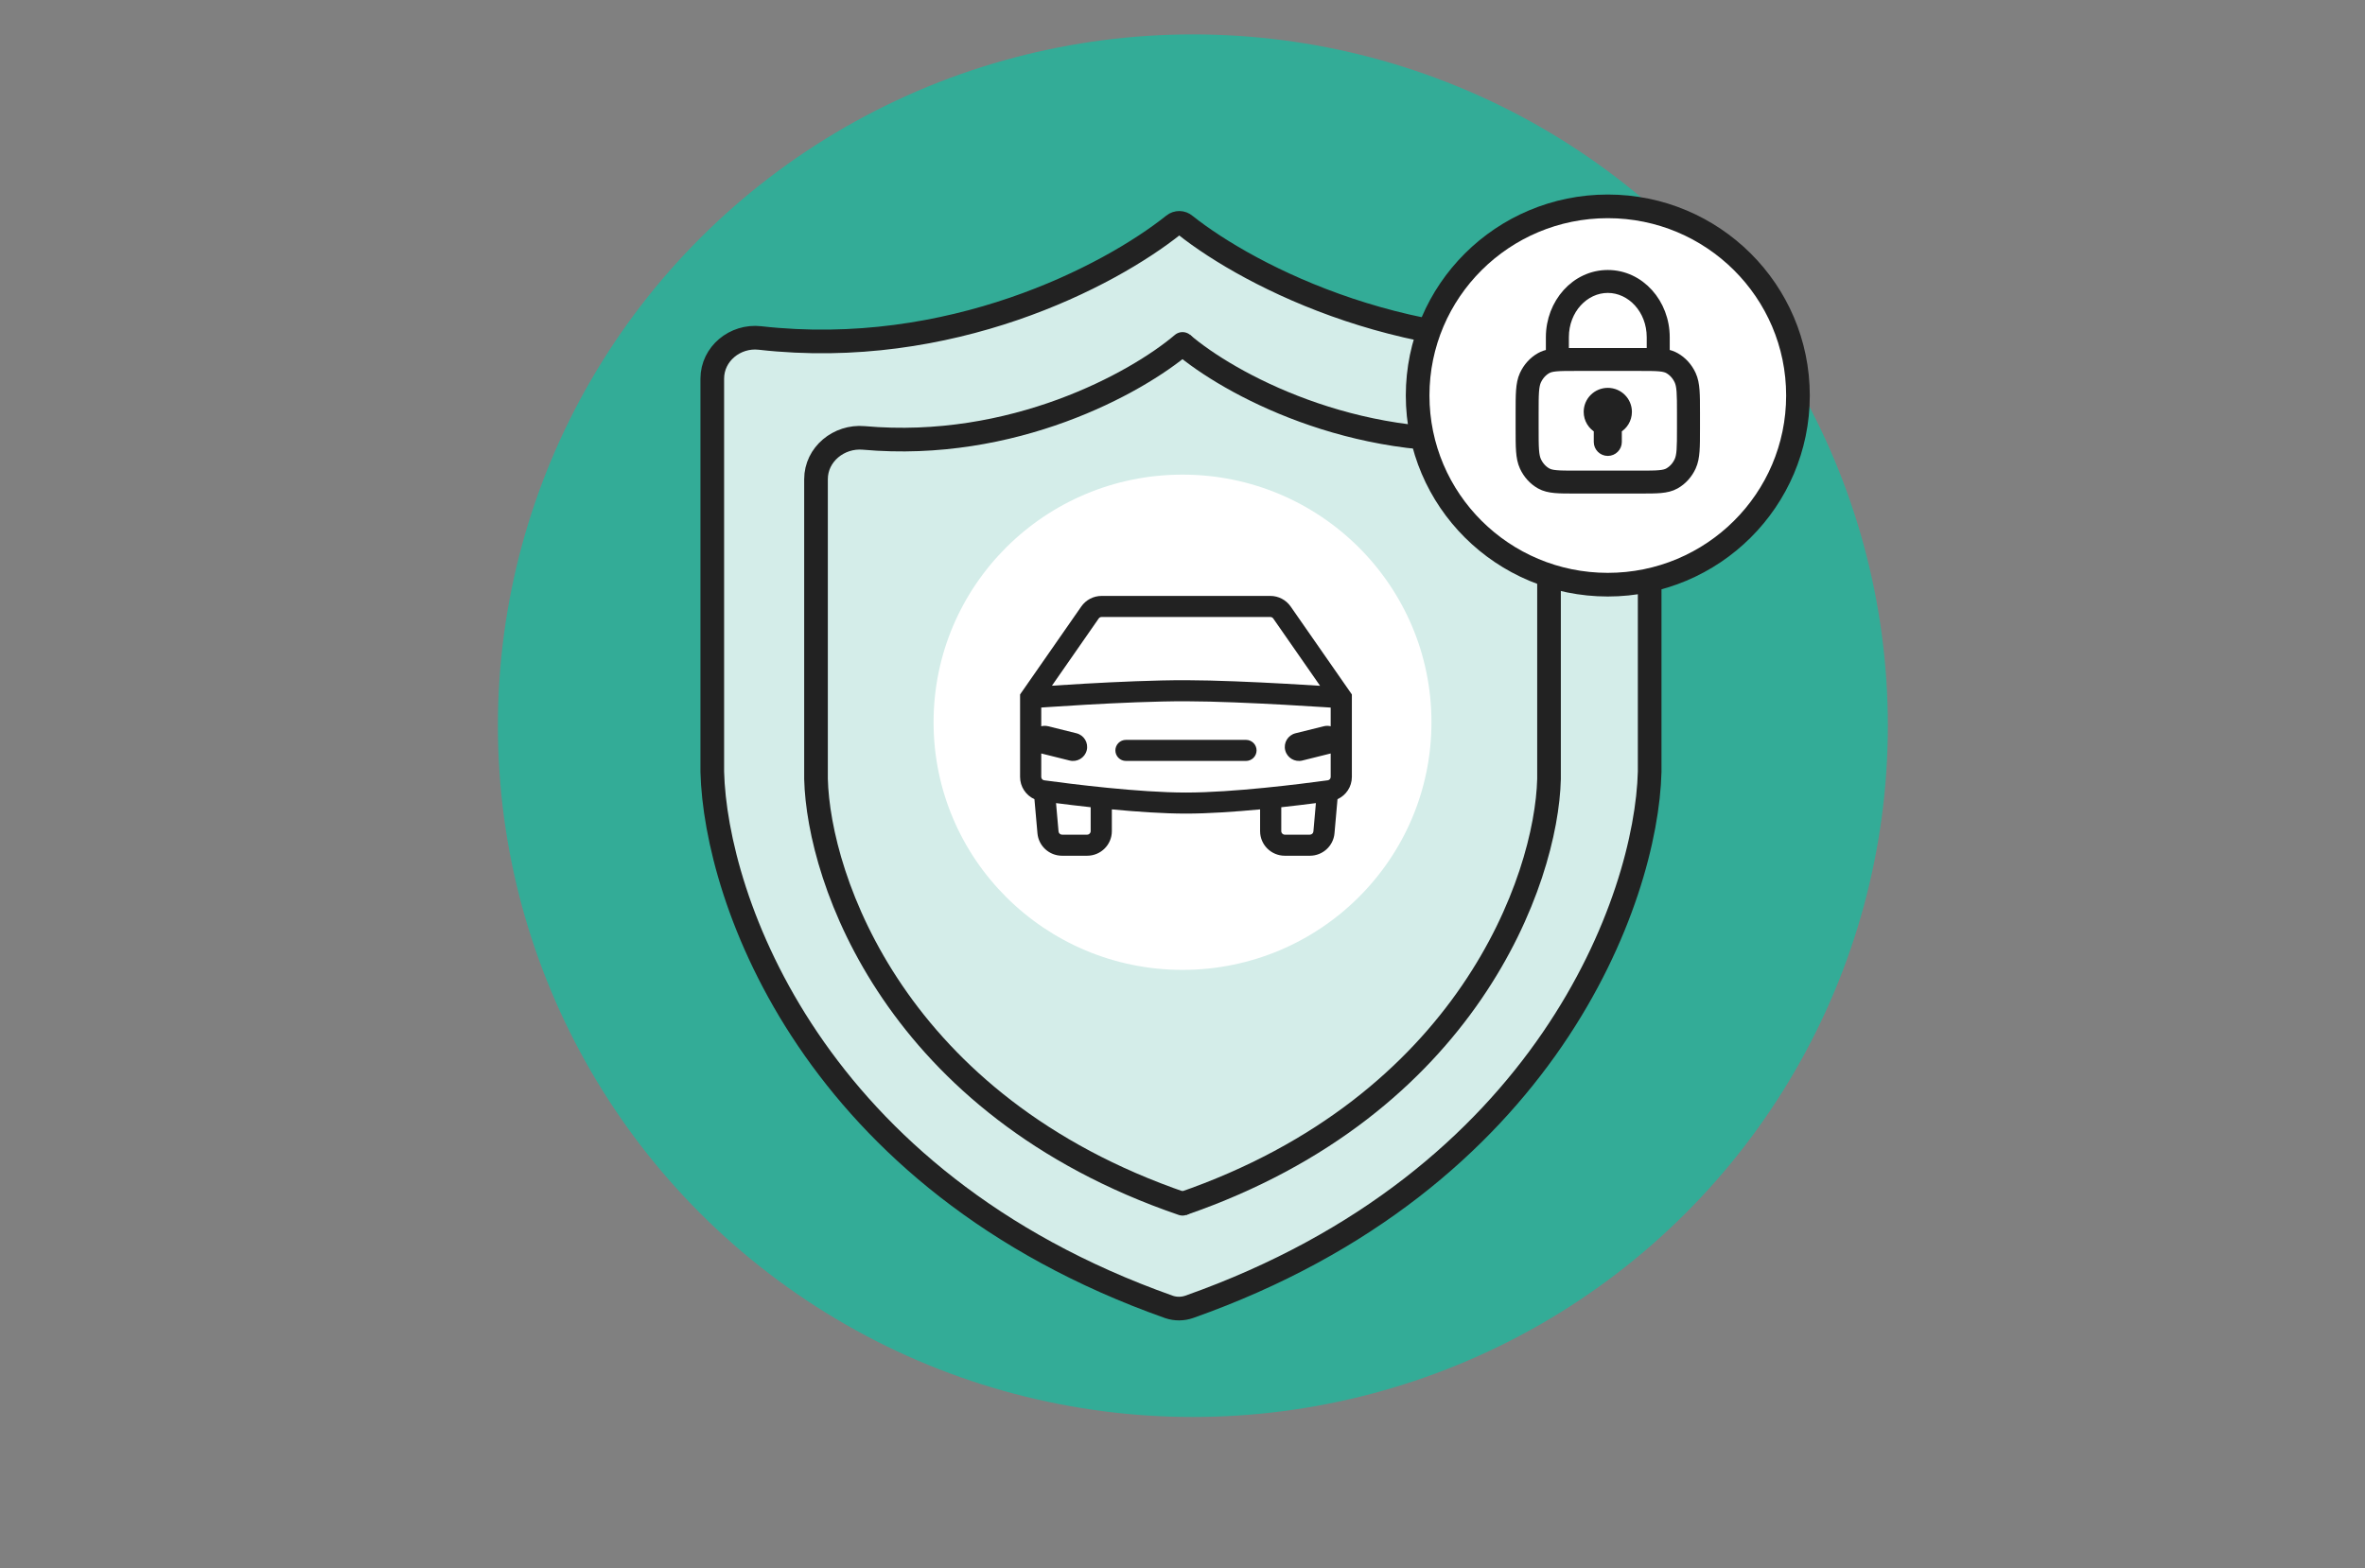
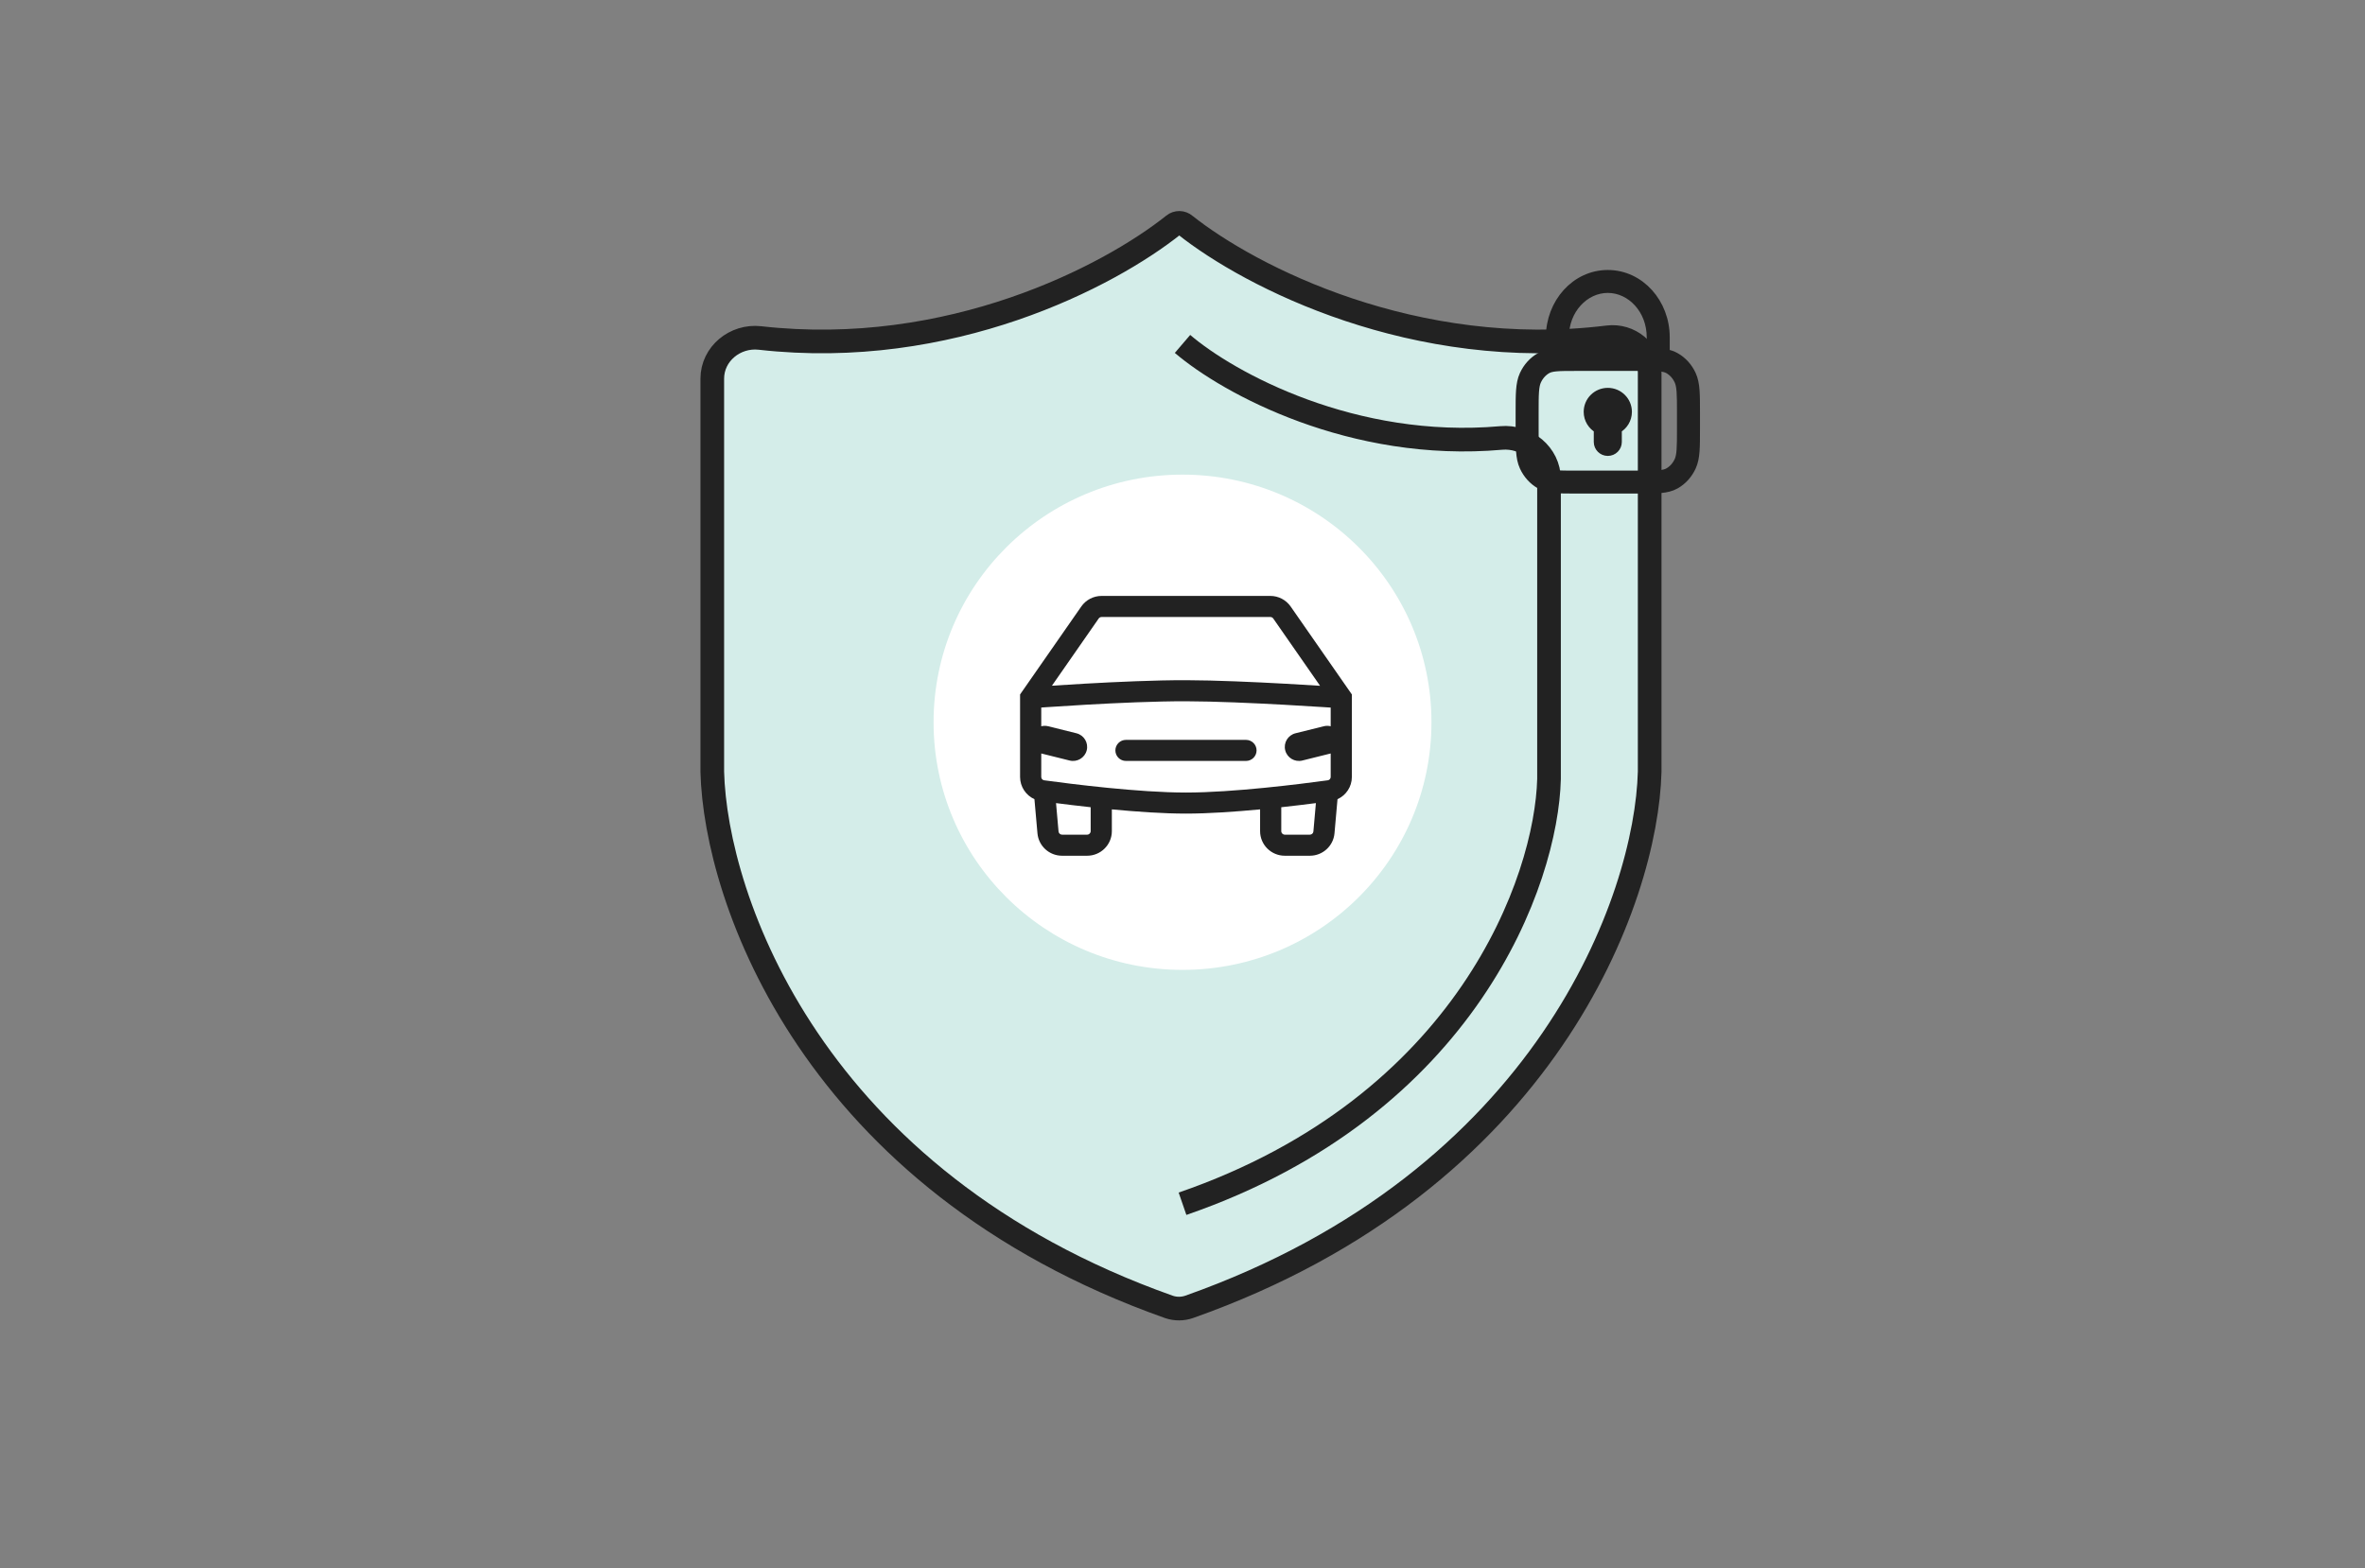
<svg xmlns="http://www.w3.org/2000/svg" width="300" height="199" viewBox="0 0 300 199" fill="none">
  <rect x="0" y="0" width="300" height="199" fill="#808080" stroke="none" />
-   <ellipse cx="151.316" cy="92.081" rx="88.158" ry="87.717" fill="#33AC97" />
  <path d="M96.401 42.886C120.514 45.609 140.688 35.078 148.882 28.528C149.308 28.188 149.914 28.195 150.325 28.553C158.647 35.173 179.496 45.824 203.957 42.797C206.711 42.456 209.26 44.516 209.26 47.278L209.26 97.935C208.85 113.982 196.215 149.78 150.854 165.821C150.028 166.113 149.113 166.116 148.284 165.833C102.961 149.785 90.763 113.977 90.353 97.935L90.353 48.051C90.353 44.889 93.258 42.531 96.401 42.886Z" fill="#D4EDE9" stroke="#222222" stroke-width="3" stroke-linecap="round" />
-   <path d="M150.002 43.64C144.118 48.636 128.488 57.248 109.57 55.566C106.419 55.286 103.511 57.642 103.511 60.806L103.511 98.84C103.836 111.612 113.589 140.272 150.002 152.741" stroke="#222222" stroke-width="3" stroke-linecap="round" />
  <path d="M150.002 43.64C155.839 48.633 171.613 57.237 190.425 55.572C193.58 55.293 196.493 57.651 196.493 60.818L196.493 98.85C196.17 111.624 186.147 140.27 150.002 152.741" stroke="#222222" stroke-width="3" />
  <ellipse cx="150.002" cy="91.645" rx="31.579" ry="31.421" fill="white" />
-   <ellipse cx="203.949" cy="50.186" rx="24.123" ry="24.002" fill="white" stroke="#222222" stroke-width="3" />
  <path d="M161.144 75.615C162.172 75.615 163.134 76.118 163.72 76.959L171.484 88.117L171.484 98.583C171.484 99.82 170.753 100.913 169.662 101.407L169.28 105.737C169.138 107.347 167.783 108.582 166.158 108.582L162.977 108.582C161.246 108.582 159.843 107.186 159.843 105.464L159.843 102.7C156.679 103 153.29 103.236 150.44 103.236C147.591 103.236 144.202 103 141.038 102.7L141.038 105.464C141.038 107.186 139.635 108.582 137.904 108.582L134.723 108.582C133.098 108.582 131.743 107.347 131.601 105.737L131.218 101.407C130.128 100.913 129.396 99.82 129.396 98.583L129.396 88.117L137.161 76.959C137.746 76.118 138.709 75.615 139.737 75.615L161.144 75.615ZM134.276 105.503C134.297 105.733 134.491 105.909 134.723 105.909L137.904 105.909C138.151 105.909 138.352 105.71 138.352 105.464L138.352 102.427C136.706 102.248 135.199 102.064 133.958 101.904L134.276 105.503ZM166.922 101.904C165.682 102.064 164.174 102.248 162.529 102.427L162.529 105.464C162.529 105.71 162.729 105.909 162.977 105.909L166.158 105.909C166.39 105.909 166.584 105.733 166.604 105.503L166.922 101.904ZM150.438 88.981C146.628 88.972 141.736 89.194 137.778 89.418C135.804 89.53 134.068 89.642 132.827 89.727C132.554 89.745 132.305 89.763 132.083 89.778L132.083 92.155C132.363 92.083 132.665 92.078 132.966 92.153L136.547 93.043C137.506 93.282 138.09 94.249 137.851 95.204C137.611 96.159 136.638 96.74 135.679 96.501L132.097 95.609C132.092 95.608 132.088 95.606 132.083 95.605L132.083 98.583C132.083 98.806 132.244 98.982 132.449 99.01C135.921 99.485 144.468 100.564 150.44 100.564C156.413 100.564 164.96 99.485 168.432 99.01C168.637 98.982 168.798 98.806 168.798 98.583L168.798 95.605C168.793 95.606 168.789 95.608 168.784 95.609L165.202 96.501C164.243 96.74 163.27 96.159 163.03 95.204C162.79 94.249 163.374 93.282 164.334 93.043L167.915 92.153C168.216 92.078 168.518 92.083 168.798 92.155L168.798 89.783C168.563 89.768 168.3 89.75 168.01 89.732C166.74 89.65 164.971 89.54 162.974 89.43C158.97 89.209 154.075 88.988 150.438 88.981ZM158.052 93.881C158.794 93.881 159.396 94.48 159.396 95.218C159.395 95.956 158.793 96.554 158.052 96.554L142.829 96.554C142.087 96.554 141.486 95.956 141.485 95.218C141.485 94.48 142.087 93.881 142.829 93.881L158.052 93.881ZM139.737 78.289C139.591 78.289 139.453 78.361 139.369 78.481L133.438 87.007C134.59 86.931 136.03 86.84 137.626 86.749C141.593 86.524 146.551 86.299 150.443 86.308C154.158 86.316 159.113 86.54 163.122 86.761C164.771 86.852 166.264 86.943 167.451 87.018L161.512 78.481C161.428 78.361 161.29 78.289 161.144 78.289L139.737 78.289Z" fill="#222222" />
  <path fill-rule="evenodd" clip-rule="evenodd" d="M196.594 42.784C196.594 38.448 199.794 34.758 203.949 34.758C208.104 34.758 211.305 38.448 211.305 42.784L211.305 44.806C211.753 44.889 212.168 45.023 212.56 45.244C213.47 45.756 214.191 46.562 214.637 47.531C214.914 48.132 215.032 48.785 215.088 49.544C215.143 50.286 215.143 51.207 215.143 52.363L215.143 52.401L215.143 54.381L215.143 54.418C215.143 55.574 215.143 56.495 215.088 57.237C215.032 57.996 214.914 58.649 214.637 59.25C214.191 60.219 213.47 61.025 212.56 61.537C211.984 61.862 211.358 61.998 210.65 62.062C209.967 62.124 209.124 62.124 208.088 62.124L208.088 62.124L208.043 62.124L199.856 62.124L199.811 62.124L199.81 62.124C198.774 62.124 197.932 62.124 197.248 62.062C196.54 61.998 195.915 61.862 195.338 61.537C194.429 61.025 193.708 60.219 193.261 59.25C192.984 58.649 192.867 57.996 192.811 57.237C192.756 56.495 192.756 55.574 192.756 54.418L192.756 54.381L192.756 52.401L192.756 52.363C192.756 51.207 192.756 50.286 192.811 49.544C192.867 48.785 192.984 48.132 193.261 47.531C193.708 46.562 194.429 45.756 195.338 45.244C195.73 45.023 196.145 44.889 196.594 44.806L196.594 42.784ZM198.512 44.663C198.907 44.657 199.339 44.657 199.811 44.657L199.856 44.657L208.043 44.657L208.088 44.657C208.56 44.657 208.991 44.657 209.386 44.663L209.386 42.784C209.386 39.308 206.859 36.667 203.949 36.667C201.039 36.667 198.512 39.308 198.512 42.784L198.512 44.663ZM197.422 46.621C196.85 46.672 196.528 46.768 196.283 46.905C195.748 47.207 195.295 47.698 195.006 48.327C194.865 48.633 194.773 49.028 194.724 49.684C194.675 50.348 194.675 51.198 194.675 52.401L194.675 54.381C194.675 55.583 194.675 56.433 194.724 57.097C194.773 57.753 194.865 58.148 195.006 58.455C195.295 59.083 195.748 59.575 196.283 59.876C196.528 60.014 196.85 60.109 197.422 60.16C198.008 60.214 198.763 60.214 199.856 60.214L208.043 60.214C209.135 60.214 209.89 60.214 210.477 60.16C211.049 60.109 211.371 60.014 211.615 59.876C212.15 59.575 212.603 59.083 212.893 58.455C213.034 58.148 213.126 57.753 213.174 57.097C213.223 56.433 213.224 55.583 213.224 54.381L213.224 52.401C213.224 51.198 213.223 50.348 213.174 49.684C213.126 49.028 213.034 48.633 212.893 48.327C212.603 47.698 212.15 47.207 211.615 46.905C211.371 46.768 211.049 46.672 210.477 46.621C209.89 46.568 209.135 46.567 208.043 46.567L199.856 46.567C198.763 46.567 198.008 46.568 197.422 46.621ZM205.188 54.487C205.975 54.053 206.508 53.218 206.508 52.259C206.508 50.853 205.362 49.714 203.949 49.714C202.536 49.714 201.391 50.853 201.391 52.259C201.391 53.218 201.923 54.053 202.71 54.487C202.684 54.589 202.67 54.695 202.67 54.805L202.67 56.078C202.67 56.781 203.243 57.35 203.949 57.35C204.656 57.35 205.228 56.781 205.228 56.078L205.228 54.805C205.228 54.695 205.214 54.589 205.188 54.487Z" fill="#222222" stroke="#222222" />
</svg>